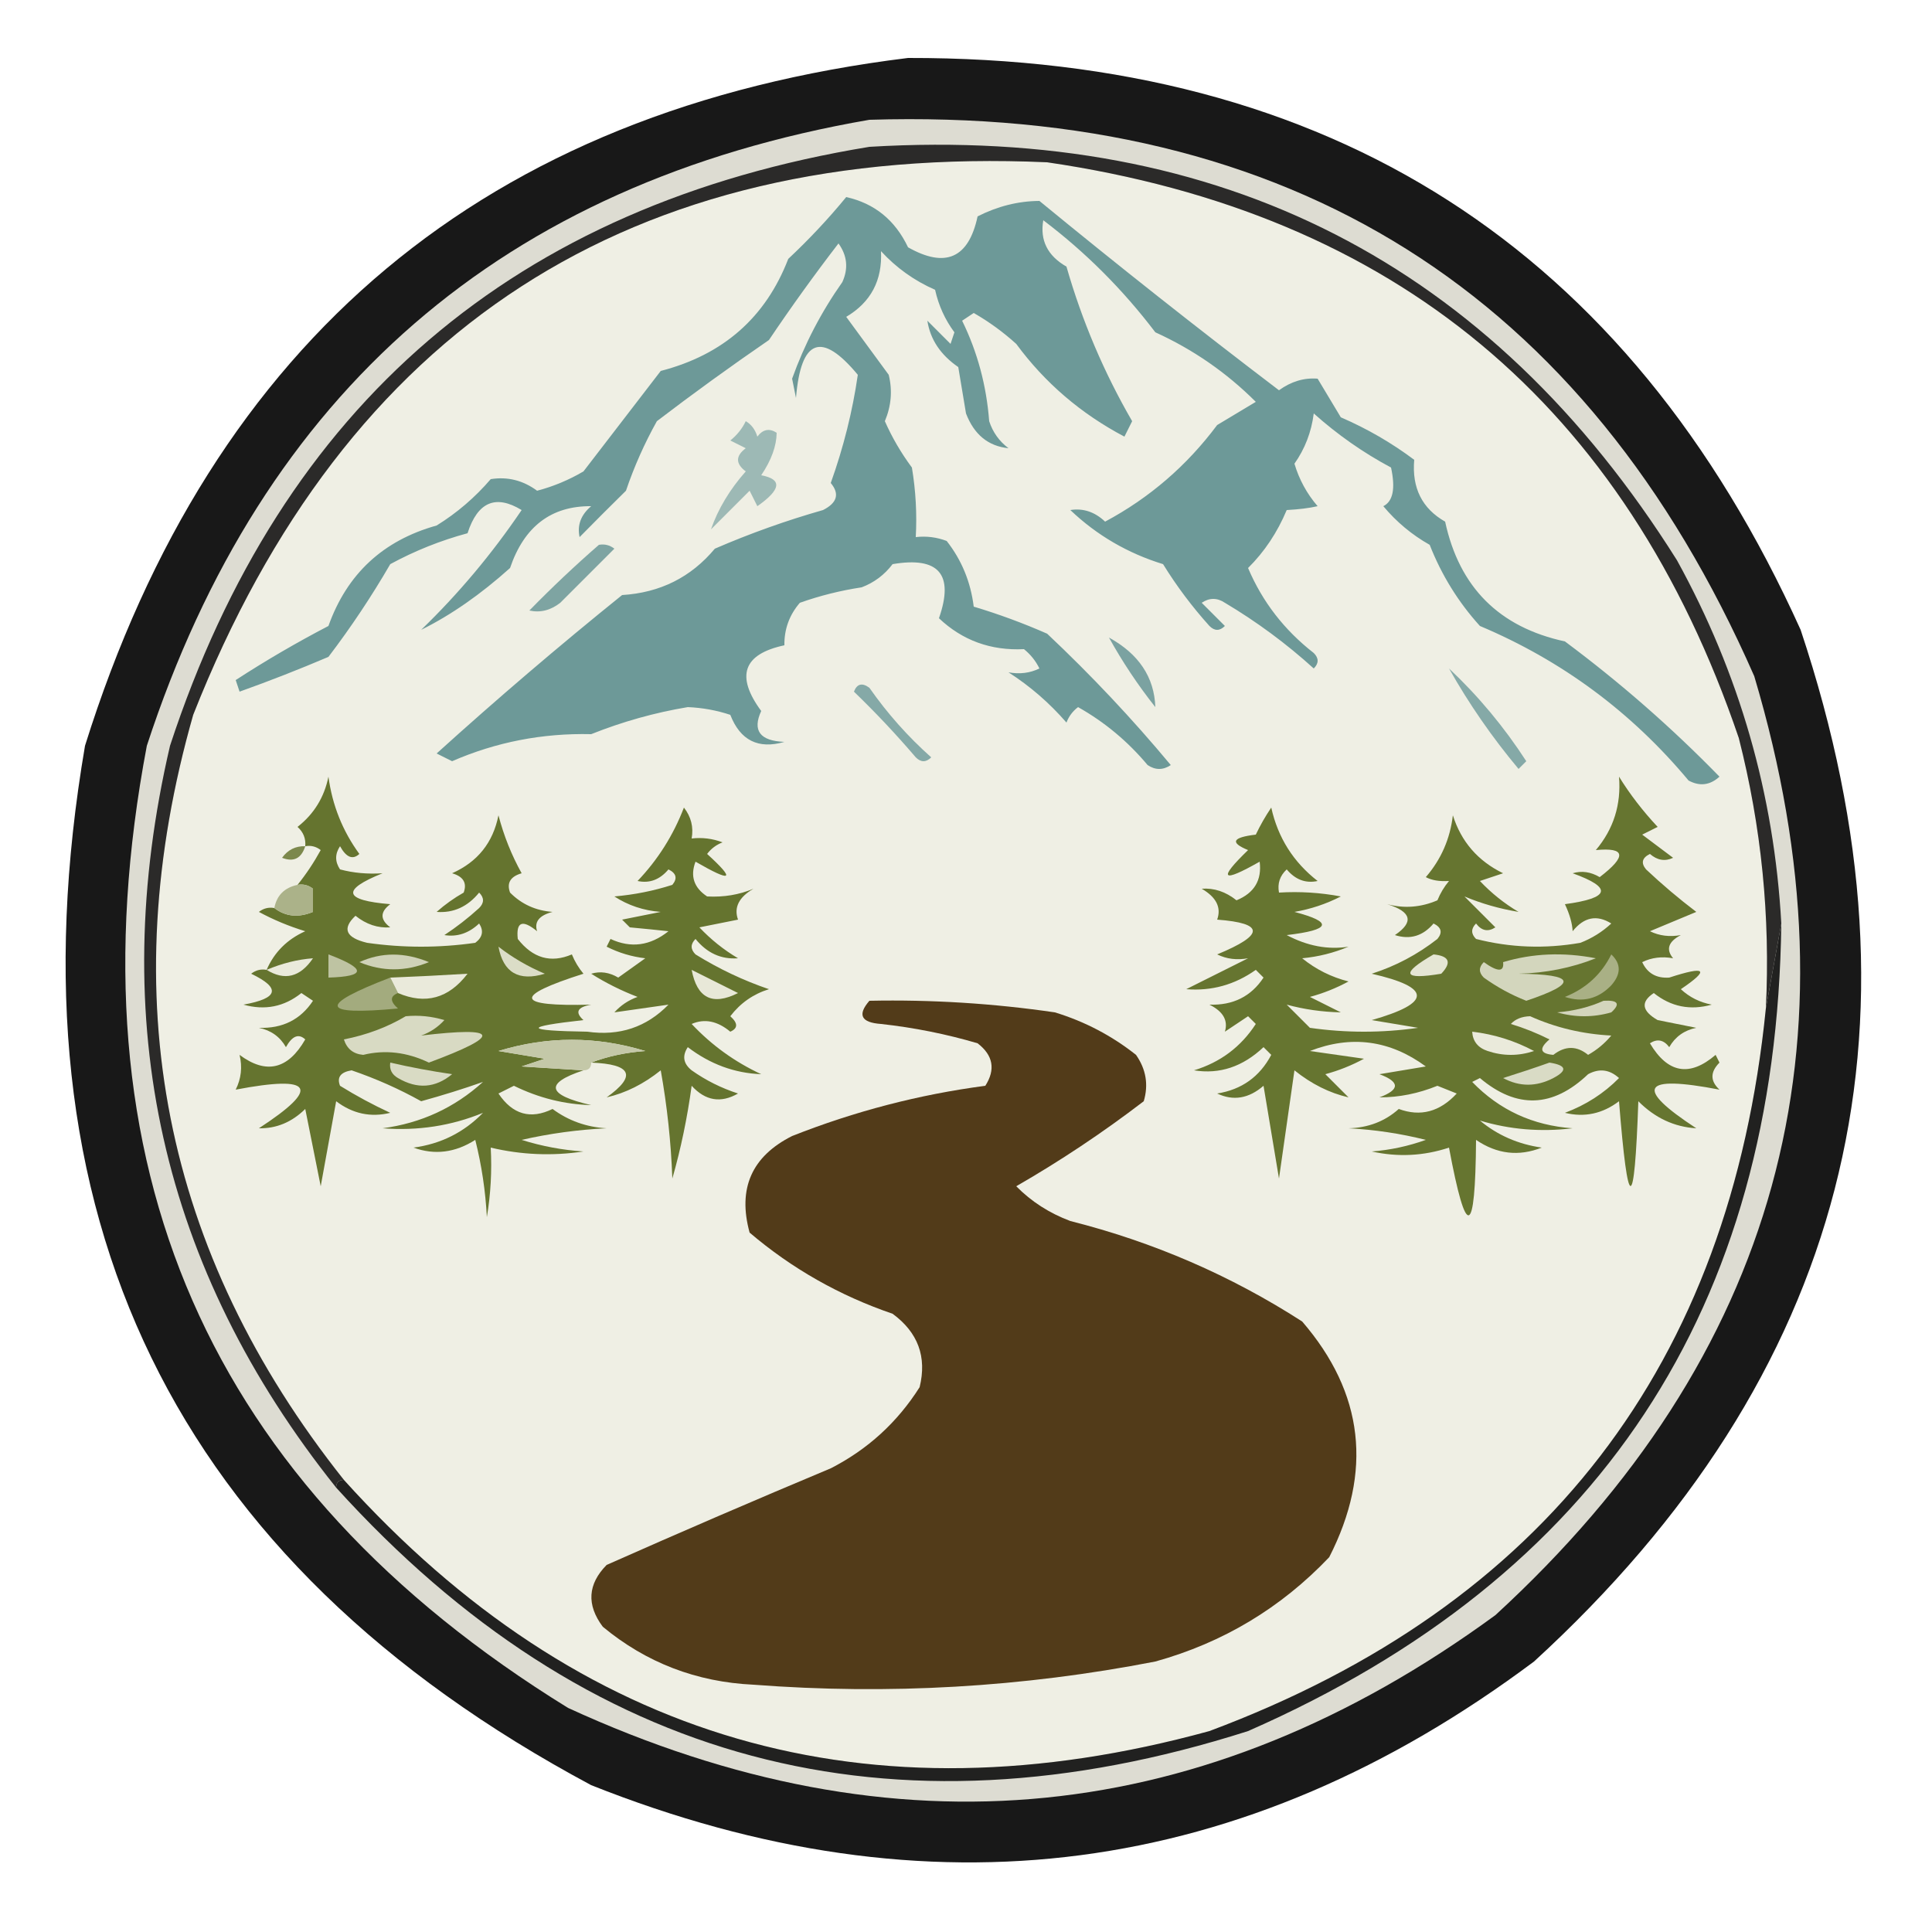
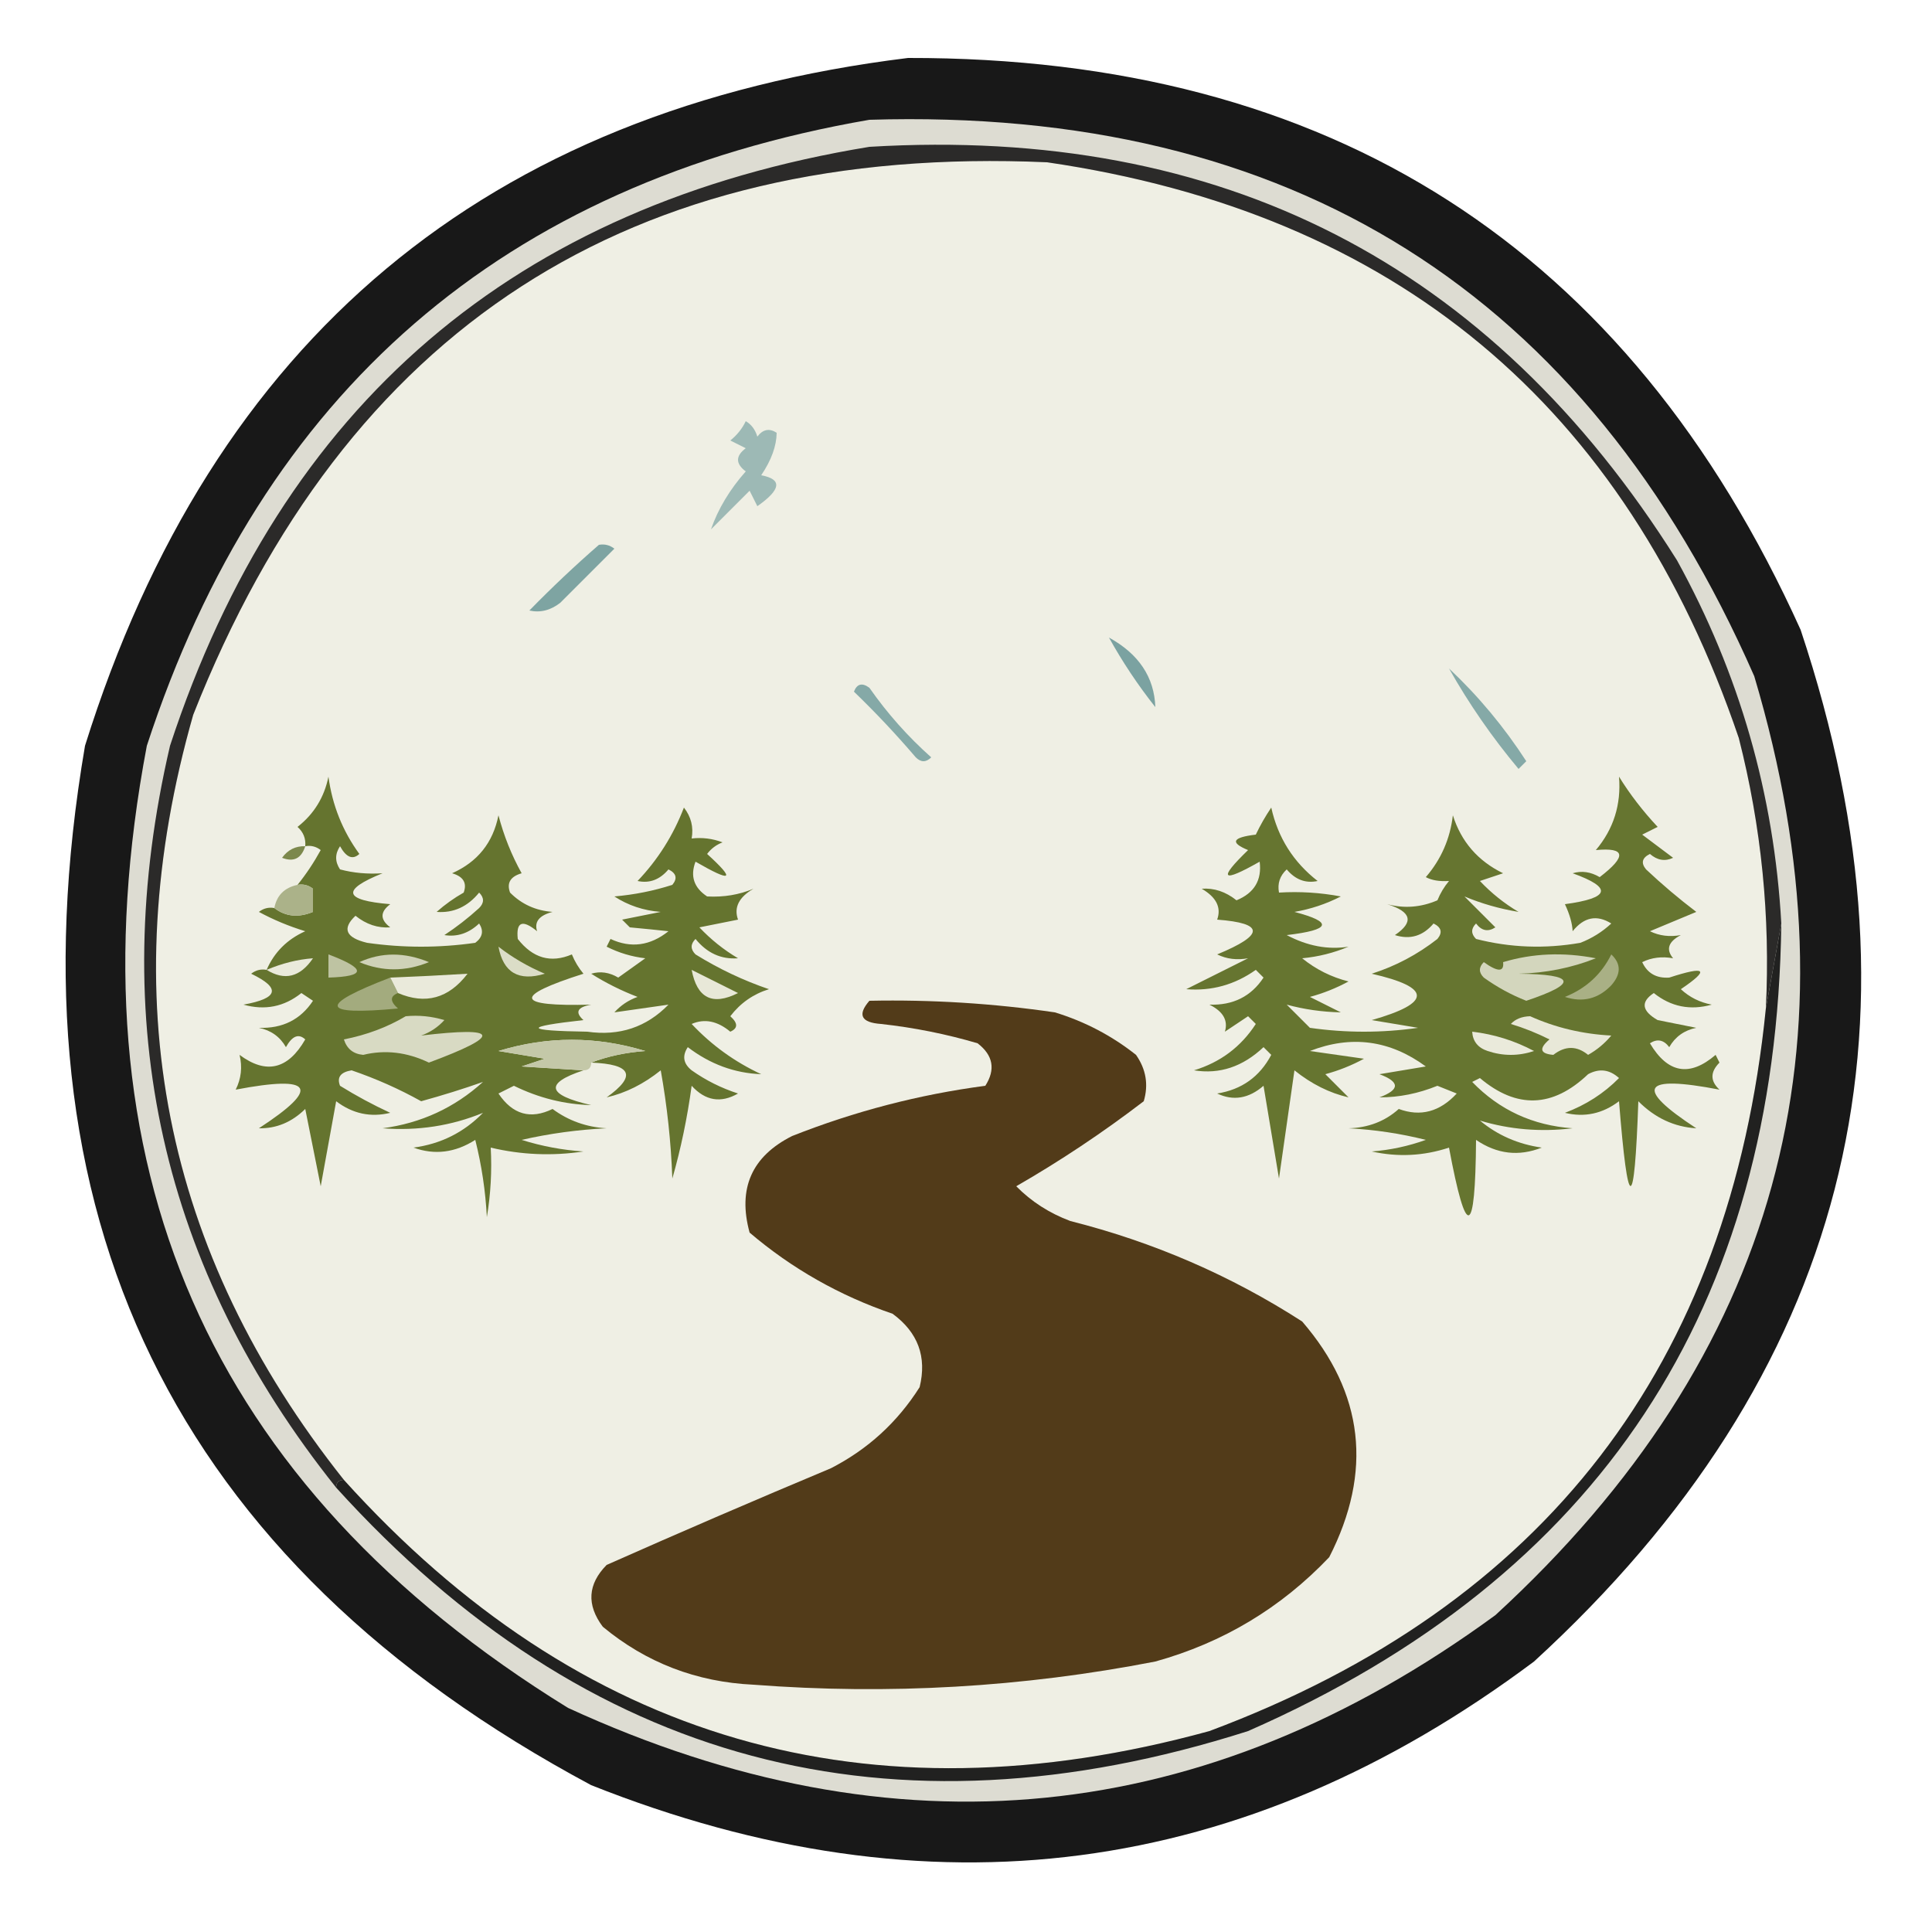
<svg xmlns="http://www.w3.org/2000/svg" version="1.1" width="250px" height="250px" style="shape-rendering:geometricPrecision; text-rendering:geometricPrecision; image-rendering:optimizeQuality; fill-rule:evenodd; clip-rule:evenodd">
  <g>
    <path style="opacity:0.917" fill="#040404" d="M 117.5,7.5 C 172.175,7.407 210.675,32.074 233,81.5C 250.366,133.538 238.866,178.038 198.5,215C 160.948,243.077 120.281,248.41 76.5,231C 22.449,202.061 0.615,157.227 11,96.5C 27.467,43.875 62.967,14.208 117.5,7.5 Z" />
  </g>
  <g>
    <path style="opacity:1" fill="#dddcd2" d="M 112.5,15.5 C 167.04,13.835 205.206,37.835 227,87.5C 241.163,135.018 229.996,175.518 193.5,209C 155.897,236.494 115.897,240.494 73.5,221C 26.886,192.247 8.719,150.747 19,96.5C 33.975,50.684 65.142,23.684 112.5,15.5 Z" />
  </g>
  <g>
    <path style="opacity:1" fill="#efefe4" d="M 228.5,130.5 C 223.877,176.619 199.877,207.786 156.5,224C 112.329,236.129 74.996,225.296 44.5,191.5C 21.083,162.018 14.583,129.018 25,92.5C 44.748,42.442 81.581,18.608 135.5,21C 180.516,27.592 210.349,52.425 225,95.5C 227.929,106.985 229.096,118.652 228.5,130.5 Z" />
  </g>
  <g>
    <path style="opacity:1" fill="#667530" d="M 209.5,100.5 C 210.896,102.762 212.563,104.929 214.5,107C 213.833,107.333 213.167,107.667 212.5,108C 213.833,109 215.167,110 216.5,111C 215.451,111.492 214.451,111.326 213.5,110.5C 212.479,111.002 212.312,111.668 213,112.5C 215.074,114.452 217.241,116.285 219.5,118C 217.5,118.833 215.5,119.667 213.5,120.5C 214.716,121.096 216.049,121.263 217.5,121C 215.875,121.853 215.542,122.853 216.5,124C 215.049,123.737 213.716,123.904 212.5,124.5C 213.171,125.946 214.338,126.612 216,126.5C 220.785,124.943 221.285,125.443 217.5,128C 218.623,129.044 219.956,129.71 221.5,130C 218.725,130.778 216.225,130.278 214,128.5C 212.274,129.648 212.441,130.815 214.5,132C 216.167,132.333 217.833,132.667 219.5,133C 217.939,133.318 216.772,134.151 216,135.5C 215.282,134.549 214.449,134.383 213.5,135C 215.805,138.886 218.639,139.386 222,136.5C 222.167,136.833 222.333,137.167 222.5,137.5C 221.289,138.72 221.289,139.887 222.5,141C 212.42,139.057 211.42,140.724 219.5,146C 216.649,145.828 214.149,144.661 212,142.5C 211.494,157.122 210.66,157.122 209.5,142.5C 207.368,144.117 205.035,144.617 202.5,144C 205.21,142.985 207.543,141.485 209.5,139.5C 208.277,138.386 206.944,138.219 205.5,139C 200.933,143.353 196.266,143.519 191.5,139.5C 191.167,139.667 190.833,139.833 190.5,140C 194.02,143.639 198.353,145.639 203.5,146C 199.35,146.498 195.35,146.164 191.5,145C 193.777,146.895 196.444,148.062 199.5,148.5C 196.529,149.675 193.696,149.342 191,147.5C 190.908,160.173 189.742,160.506 187.5,148.5C 184.227,149.585 180.894,149.752 177.5,149C 179.9,148.814 182.234,148.314 184.5,147.5C 181.215,146.676 177.882,146.176 174.5,146C 177.047,145.933 179.214,145.099 181,143.5C 183.812,144.537 186.312,143.87 188.5,141.5C 187.667,141.167 186.833,140.833 186,140.5C 183.532,141.503 181.032,142.003 178.5,142C 181.167,141 181.167,140 178.5,139C 180.5,138.667 182.5,138.333 184.5,138C 179.851,134.586 174.851,133.92 169.5,136C 171.833,136.333 174.167,136.667 176.5,137C 174.913,137.862 173.246,138.529 171.5,139C 172.5,140 173.5,141 174.5,142C 172.035,141.435 169.702,140.268 167.5,138.5C 166.833,143.167 166.167,147.833 165.5,152.5C 164.833,148.5 164.167,144.5 163.5,140.5C 161.588,142.156 159.588,142.489 157.5,141.5C 160.667,140.999 163.001,139.333 164.5,136.5C 164.167,136.167 163.833,135.833 163.5,135.5C 160.816,138.036 157.816,139.036 154.5,138.5C 157.911,137.464 160.578,135.464 162.5,132.5C 162.167,132.167 161.833,131.833 161.5,131.5C 160.5,132.167 159.5,132.833 158.5,133.5C 158.94,132.047 158.274,130.881 156.5,130C 159.557,130.107 161.891,128.94 163.5,126.5C 163.167,126.167 162.833,125.833 162.5,125.5C 159.78,127.429 156.78,128.263 153.5,128C 156.167,126.667 158.833,125.333 161.5,124C 160.049,124.263 158.716,124.096 157.5,123.5C 163.65,120.965 163.65,119.465 157.5,119C 158.061,117.434 157.394,116.101 155.5,115C 157.107,114.885 158.607,115.385 160,116.5C 162.3,115.561 163.3,113.894 163,111.5C 158.075,114.298 157.575,113.798 161.5,110C 159.122,109.026 159.456,108.359 162.5,108C 163.071,106.795 163.738,105.628 164.5,104.5C 165.36,108.388 167.36,111.555 170.5,114C 168.953,114.333 167.62,113.833 166.5,112.5C 165.614,113.325 165.281,114.325 165.5,115.5C 168.187,115.336 170.854,115.503 173.5,116C 171.608,116.973 169.608,117.64 167.5,118C 172.563,119.328 172.229,120.328 166.5,121C 169.184,122.42 171.851,122.92 174.5,122.5C 172.577,123.308 170.577,123.808 168.5,124C 170.275,125.439 172.275,126.439 174.5,127C 172.913,127.862 171.246,128.529 169.5,129C 170.833,129.667 172.167,130.333 173.5,131C 171.089,130.948 168.756,130.615 166.5,130C 167.5,131 168.5,132 169.5,133C 174.167,133.667 178.833,133.667 183.5,133C 181.5,132.667 179.5,132.333 177.5,132C 185.289,129.781 185.289,127.781 177.5,126C 180.586,125.016 183.419,123.516 186,121.5C 186.688,120.668 186.521,120.002 185.5,119.5C 184.131,121.124 182.464,121.624 180.5,121C 182.988,119.315 182.655,117.981 179.5,117C 181.7,117.584 183.867,117.418 186,116.5C 186.374,115.584 186.874,114.75 187.5,114C 186.262,114.077 185.262,113.911 184.5,113.5C 186.48,111.205 187.647,108.539 188,105.5C 189.077,108.913 191.244,111.413 194.5,113C 193.5,113.333 192.5,113.667 191.5,114C 192.984,115.574 194.651,116.907 196.5,118C 194.039,117.592 191.706,116.926 189.5,116C 190.833,117.333 192.167,118.667 193.5,120C 192.551,120.617 191.718,120.451 191,119.5C 190.333,120.167 190.333,120.833 191,121.5C 195.413,122.632 199.913,122.799 204.5,122C 206.002,121.417 207.335,120.584 208.5,119.5C 206.635,118.334 204.968,118.667 203.5,120.5C 203.446,119.47 203.112,118.303 202.5,117C 208.365,116.207 208.698,114.873 203.5,113C 204.672,112.647 205.838,112.813 207,113.5C 210.529,110.795 210.363,109.628 206.5,110C 208.794,107.282 209.794,104.115 209.5,100.5 Z" />
  </g>
  <g>
    <path style="opacity:1" fill="#65742f" d="M 76.5,137.5 C 78.631,136.686 80.964,136.186 83.5,136C 77.157,134.065 70.823,134.065 64.5,136C 66.5,136.333 68.5,136.667 70.5,137C 69.5,137.333 68.5,137.667 67.5,138C 70.4,138.186 73.066,138.352 75.5,138.5C 70.423,140.183 70.757,141.683 76.5,143C 73.051,142.911 69.717,142.078 66.5,140.5C 65.833,140.833 65.167,141.167 64.5,141.5C 66.325,144.222 68.658,144.889 71.5,143.5C 73.556,145.019 75.89,145.853 78.5,146C 74.789,146.175 71.122,146.675 67.5,147.5C 70.107,148.318 72.774,148.818 75.5,149C 71.463,149.607 67.463,149.44 63.5,148.5C 63.665,151.518 63.498,154.518 63,157.5C 62.824,154.118 62.324,150.785 61.5,147.5C 58.905,149.159 56.238,149.493 53.5,148.5C 57.035,148.031 60.035,146.531 62.5,144C 58.404,145.685 54.071,146.351 49.5,146C 54.484,145.34 58.817,143.34 62.5,140C 60.017,140.88 57.351,141.713 54.5,142.5C 51.648,140.909 48.648,139.576 45.5,138.5C 44.068,138.733 43.568,139.4 44,140.5C 46.087,141.794 48.254,142.961 50.5,144C 47.965,144.617 45.632,144.117 43.5,142.5C 42.833,146.167 42.167,149.833 41.5,153.5C 40.833,150.167 40.167,146.833 39.5,143.5C 37.76,145.211 35.76,146.044 33.5,146C 41.559,140.748 40.559,139.081 30.5,141C 31.212,139.575 31.379,138.075 31,136.5C 34.435,139.058 37.268,138.391 39.5,134.5C 38.645,133.707 37.811,134.04 37,135.5C 36.228,134.151 35.061,133.318 33.5,133C 36.557,133.107 38.891,131.94 40.5,129.5C 40,129.167 39.5,128.833 39,128.5C 36.775,130.278 34.275,130.778 31.5,130C 36.046,129.19 36.38,127.857 32.5,126C 33.094,125.536 33.761,125.369 34.5,125.5C 35.489,123.218 37.156,121.551 39.5,120.5C 37.376,119.851 35.376,119.017 33.5,118C 34.094,117.536 34.761,117.369 35.5,117.5C 36.946,118.613 38.613,118.78 40.5,118C 40.5,117 40.5,116 40.5,115C 39.906,114.536 39.239,114.369 38.5,114.5C 39.614,113.115 40.614,111.615 41.5,110C 40.906,109.536 40.239,109.369 39.5,109.5C 39.586,108.504 39.252,107.671 38.5,107C 40.628,105.333 41.961,103.166 42.5,100.5C 42.999,104.197 44.333,107.531 46.5,110.5C 45.645,111.293 44.811,110.96 44,109.5C 43.333,110.5 43.333,111.5 44,112.5C 45.722,112.962 47.555,113.128 49.5,113C 44.12,115.167 44.453,116.501 50.5,117C 49.167,118 49.167,119 50.5,120C 48.893,120.115 47.393,119.615 46,118.5C 44.233,120.164 44.733,121.331 47.5,122C 52.167,122.667 56.833,122.667 61.5,122C 62.451,121.282 62.617,120.449 62,119.5C 60.663,120.765 59.163,121.265 57.5,121C 59.09,119.954 60.59,118.787 62,117.5C 62.667,116.833 62.667,116.167 62,115.5C 60.511,117.332 58.678,118.165 56.5,118C 57.579,117.044 58.745,116.211 60,115.5C 60.456,114.256 59.956,113.423 58.5,113C 61.801,111.533 63.801,109.033 64.5,105.5C 65.192,108.145 66.192,110.645 67.5,113C 66.044,113.423 65.544,114.256 66,115.5C 67.491,117.004 69.324,117.837 71.5,118C 69.776,118.448 69.109,119.282 69.5,120.5C 67.595,118.942 66.761,119.275 67,121.5C 68.946,123.994 71.279,124.661 74,123.5C 74.374,124.416 74.874,125.25 75.5,126C 66.309,128.93 66.642,130.264 76.5,130C 74.699,130.317 74.366,130.984 75.5,132C 67.627,132.873 67.793,133.373 76,133.5C 80.149,134.091 83.649,132.925 86.5,130C 84.167,130.333 81.833,130.667 79.5,131C 80.328,130.085 81.328,129.419 82.5,129C 80.377,128.185 78.377,127.185 76.5,126C 77.672,125.647 78.838,125.813 80,126.5C 81.171,125.66 82.338,124.827 83.5,124C 81.744,123.798 80.078,123.298 78.5,122.5C 78.667,122.167 78.833,121.833 79,121.5C 81.629,122.725 84.129,122.392 86.5,120.5C 85.091,120.346 83.424,120.179 81.5,120C 81.167,119.667 80.833,119.333 80.5,119C 82.167,118.667 83.833,118.333 85.5,118C 83.285,117.83 81.285,117.163 79.5,116C 82.095,115.774 84.595,115.274 87,114.5C 87.688,113.668 87.521,113.002 86.5,112.5C 85.38,113.833 84.047,114.333 82.5,114C 85.128,111.246 87.128,108.079 88.5,104.5C 89.429,105.689 89.762,107.022 89.5,108.5C 90.873,108.343 92.207,108.51 93.5,109C 92.692,109.308 92.025,109.808 91.5,110.5C 95.232,113.898 94.732,114.232 90,111.5C 89.289,113.367 89.789,114.867 91.5,116C 93.655,116.116 95.655,115.783 97.5,115C 95.606,116.101 94.939,117.434 95.5,119C 93.833,119.333 92.167,119.667 90.5,120C 91.984,121.574 93.651,122.907 95.5,124C 93.322,124.165 91.489,123.332 90,121.5C 89.333,122.167 89.333,122.833 90,123.5C 93.031,125.375 96.198,126.875 99.5,128C 97.469,128.632 95.802,129.799 94.5,131.5C 95.506,132.396 95.506,133.062 94.5,133.5C 92.831,132.11 91.164,131.777 89.5,132.5C 92.079,135.245 95.079,137.411 98.5,139C 95.049,138.869 91.882,137.702 89,135.5C 88.251,136.635 88.417,137.635 89.5,138.5C 91.328,139.795 93.328,140.795 95.5,141.5C 93.276,142.78 91.276,142.447 89.5,140.5C 88.936,144.644 88.103,148.644 87,152.5C 86.828,147.798 86.328,143.132 85.5,138.5C 83.299,140.268 80.965,141.435 78.5,142C 82.418,139.203 81.751,137.703 76.5,137.5 Z" />
  </g>
  <g>
    <path style="opacity:1" fill="#a3ab7e" d="M 50.5,126.5 C 50.833,127.167 51.167,127.833 51.5,128.5C 50.45,128.905 50.45,129.571 51.5,130.5C 41.437,131.441 41.103,130.108 50.5,126.5 Z" />
  </g>
  <g>
    <path style="opacity:1" fill="#523b19" d="M 112.5,129.5 C 120.541,129.336 128.541,129.836 136.5,131C 140.363,132.181 143.863,134.014 147,136.5C 148.301,138.365 148.635,140.365 148,142.5C 142.688,146.564 137.188,150.231 131.5,153.5C 133.457,155.485 135.79,156.985 138.5,158C 149.261,160.717 159.261,165.05 168.5,171C 176.487,180.259 177.654,190.425 172,201.5C 165.763,208.063 158.263,212.563 149.5,215C 132.32,218.339 114.987,219.339 97.5,218C 90.118,217.653 83.618,215.153 78,210.5C 75.88,207.662 76.047,204.996 78.5,202.5C 88.091,198.244 97.758,194.078 107.5,190C 112.284,187.55 116.117,184.05 119,179.5C 119.959,175.579 118.792,172.412 115.5,170C 108.634,167.653 102.468,164.153 97,159.5C 95.435,153.799 97.269,149.633 102.5,147C 110.605,143.796 118.939,141.629 127.5,140.5C 128.848,138.389 128.515,136.555 126.5,135C 122.433,133.802 118.267,132.969 114,132.5C 111.422,132.318 110.922,131.318 112.5,129.5 Z" />
  </g>
  <g>
-     <path style="opacity:1" fill="#d3d5bc" d="M 207.5,129.5 C 209.379,129.393 209.712,129.893 208.5,131C 206.167,131.667 203.833,131.667 201.5,131C 203.708,130.809 205.708,130.309 207.5,129.5 Z" />
-   </g>
+     </g>
  <g>
    <path style="opacity:1" fill="#d8dac3" d="M 52.5,131.5 C 54.199,131.34 55.866,131.506 57.5,132C 56.672,132.915 55.672,133.581 54.5,134C 64.705,132.791 65.038,133.957 55.5,137.5C 52.667,136.143 49.834,135.809 47,136.5C 45.72,136.387 44.887,135.72 44.5,134.5C 47.447,133.92 50.114,132.92 52.5,131.5 Z" />
  </g>
  <g>
    <path style="opacity:1" fill="#e8e8d8" d="M 195.5,132.5 C 196.097,131.861 196.93,131.528 198,131.5C 201.28,132.975 204.78,133.808 208.5,134C 207.646,135.022 206.646,135.855 205.5,136.5C 204.033,135.305 202.533,135.305 201,136.5C 199.273,136.354 199.106,135.687 200.5,134.5C 198.861,133.678 197.195,133.011 195.5,132.5 Z" />
  </g>
  <g>
    <path style="opacity:1" fill="#eaeadb" d="M 190.5,133.5 C 193.311,133.826 195.978,134.659 198.5,136C 196.5,136.667 194.5,136.667 192.5,136C 191.244,135.583 190.577,134.75 190.5,133.5 Z" />
  </g>
  <g>
    <path style="opacity:1" fill="#c4c8a8" d="M 76.5,137.5 C 76.5,138.167 76.167,138.5 75.5,138.5C 73.066,138.352 70.4,138.186 67.5,138C 68.5,137.667 69.5,137.333 70.5,137C 68.5,136.667 66.5,136.333 64.5,136C 70.823,134.065 77.157,134.065 83.5,136C 80.964,136.186 78.631,136.686 76.5,137.5 Z" />
  </g>
  <g>
-     <path style="opacity:1" fill="#d9dbc4" d="M 50.5,137.5 C 53.127,138.105 55.793,138.605 58.5,139C 56.326,140.797 53.993,140.964 51.5,139.5C 50.703,139.043 50.369,138.376 50.5,137.5 Z" />
-   </g>
+     </g>
  <g>
-     <path style="opacity:1" fill="#d9dbc5" d="M 200.5,137.5 C 202.705,137.846 202.872,138.513 201,139.5C 198.801,140.645 196.635,140.645 194.5,139.5C 196.631,138.831 198.631,138.165 200.5,137.5 Z" />
-   </g>
+     </g>
  <g>
    <path style="opacity:1" fill="#2b2a29" d="M 230.5,119.5 C 229.833,123.167 229.167,126.833 228.5,130.5C 229.096,118.652 227.929,106.985 225,95.5C 210.349,52.425 180.516,27.592 135.5,21C 81.581,18.608 44.748,42.442 25,92.5C 14.583,129.018 21.083,162.018 44.5,191.5C 43.833,191.5 43.5,191.833 43.5,192.5C 20.861,164.16 13.695,132.16 22,96.5C 36.492,52.341 66.659,26.507 112.5,19C 158.046,16.274 192.88,34.108 217,72.5C 225.077,87.143 229.577,102.81 230.5,119.5 Z" />
  </g>
  <g>
    <path style="opacity:1" fill="#a9b085" d="M 208.5,123.5 C 209.782,124.708 209.782,126.042 208.5,127.5C 206.809,129.256 204.809,129.756 202.5,129C 205.225,127.911 207.225,126.078 208.5,123.5 Z" />
  </g>
  <g>
    <path style="opacity:1" fill="#e8e8d8" d="M 89.5,125.5 C 91.482,126.491 93.482,127.491 95.5,128.5C 92.193,130.17 90.193,129.17 89.5,125.5 Z" />
  </g>
  <g>
    <path style="opacity:1" fill="#eaeadb" d="M 51.5,128.5 C 51.167,127.833 50.833,127.167 50.5,126.5C 53.889,126.368 57.223,126.201 60.5,126C 58.062,129.191 55.062,130.025 51.5,128.5 Z" />
  </g>
  <g>
    <path style="opacity:1" fill="#bec3a2" d="M 42.5,123.5 C 47.421,125.354 47.421,126.354 42.5,126.5C 42.5,125.5 42.5,124.5 42.5,123.5 Z" />
  </g>
  <g>
    <path style="opacity:1" fill="#d3d6bd" d="M 194.5,124.5 C 198.311,123.355 202.311,123.188 206.5,124C 203.362,125.244 200.028,125.911 196.5,126C 203.912,126.079 204.246,127.245 197.5,129.5C 195.563,128.74 193.73,127.74 192,126.5C 191.333,125.833 191.333,125.167 192,124.5C 193.821,125.795 194.655,125.795 194.5,124.5 Z" />
  </g>
  <g>
-     <path style="opacity:1" fill="#e5e6d4" d="M 185.5,123.5 C 187.549,123.706 187.883,124.539 186.5,126C 181.517,126.831 181.183,125.998 185.5,123.5 Z" />
-   </g>
+     </g>
  <g>
    <path style="opacity:1" fill="#dbddc7" d="M 64.5,122.5 C 66.308,123.907 68.308,125.074 70.5,126C 67.121,127.024 65.121,125.857 64.5,122.5 Z" />
  </g>
  <g>
    <path style="opacity:1" fill="#cfd2b8" d="M 46.5,124.5 C 49.355,123.197 52.355,123.197 55.5,124.5C 52.463,125.741 49.463,125.741 46.5,124.5 Z" />
  </g>
  <g>
    <path style="opacity:1" fill="#eaeadb" d="M 34.5,125.5 C 36.494,124.65 38.494,124.15 40.5,124C 38.838,126.447 36.838,126.947 34.5,125.5 Z" />
  </g>
  <g>
    <path style="opacity:1" fill="#abb289" d="M 38.5,114.5 C 39.239,114.369 39.906,114.536 40.5,115C 40.5,116 40.5,117 40.5,118C 38.613,118.78 36.946,118.613 35.5,117.5C 35.81,115.856 36.81,114.856 38.5,114.5 Z" />
  </g>
  <g>
    <path style="opacity:1" fill="#7c884c" d="M 39.5,109.5 C 38.998,111.085 37.998,111.585 36.5,111C 37.244,109.961 38.244,109.461 39.5,109.5 Z" />
  </g>
  <g>
-     <path style="opacity:1" fill="#6d9998" d="M 109.5,25.5 C 113.159,26.315 115.826,28.481 117.5,32C 122.345,34.743 125.345,33.41 126.5,28C 129.089,26.686 131.756,26.019 134.5,26C 144.714,34.388 155.047,42.554 165.5,50.5C 167.078,49.359 168.744,48.859 170.5,49C 171.5,50.667 172.5,52.333 173.5,54C 176.905,55.469 180.072,57.303 183,59.5C 182.684,63.137 184.018,65.804 187,67.5C 188.833,76 194,81.167 202.5,83C 209.662,88.332 216.328,94.166 222.5,100.5C 221.277,101.614 219.944,101.781 218.5,101C 211.11,92.141 202.11,85.474 191.5,81C 188.707,77.919 186.54,74.419 185,70.5C 182.708,69.21 180.708,67.543 179,65.5C 180.255,64.88 180.588,63.213 180,60.5C 176.411,58.586 173.078,56.252 170,53.5C 169.694,55.906 168.861,58.073 167.5,60C 168.112,62.058 169.112,63.891 170.5,65.5C 169.418,65.749 168.085,65.915 166.5,66C 165.287,68.897 163.621,71.397 161.5,73.5C 163.344,77.854 166.177,81.521 170,84.5C 170.667,85.167 170.667,85.833 170,86.5C 166.448,83.281 162.615,80.448 158.5,78C 157.5,77.333 156.5,77.333 155.5,78C 156.5,79 157.5,80 158.5,81C 157.833,81.667 157.167,81.667 156.5,81C 154.257,78.512 152.257,75.846 150.5,73C 145.924,71.592 141.924,69.259 138.5,66C 140.163,65.735 141.663,66.235 143,67.5C 148.743,64.426 153.576,60.259 157.5,55C 159.167,54 160.833,53 162.5,52C 158.718,48.22 154.384,45.22 149.5,43C 145.299,37.466 140.466,32.632 135,28.5C 134.551,31.094 135.551,33.094 138,34.5C 140.021,41.539 142.855,48.206 146.5,54.5C 146.167,55.167 145.833,55.833 145.5,56.5C 139.874,53.535 135.207,49.535 131.5,44.5C 129.796,42.959 127.963,41.625 126,40.5C 125.5,40.833 125,41.167 124.5,41.5C 126.481,45.548 127.647,49.882 128,54.5C 128.465,55.931 129.299,57.097 130.5,58C 127.883,57.739 126.05,56.239 125,53.5C 124.667,51.5 124.333,49.5 124,47.5C 121.705,45.92 120.372,43.92 120,41.5C 121,42.5 122,43.5 123,44.5C 123.167,44 123.333,43.5 123.5,43C 122.287,41.37 121.454,39.536 121,37.5C 118.314,36.324 115.981,34.657 114,32.5C 114.189,36.278 112.689,39.111 109.5,41C 111.333,43.5 113.167,46 115,48.5C 115.498,50.527 115.331,52.527 114.5,54.5C 115.43,56.606 116.596,58.606 118,60.5C 118.498,63.482 118.665,66.482 118.5,69.5C 119.873,69.343 121.207,69.51 122.5,70C 124.438,72.47 125.604,75.304 126,78.5C 129.216,79.462 132.382,80.628 135.5,82C 141.199,87.365 146.533,93.031 151.5,99C 150.5,99.667 149.5,99.667 148.5,99C 145.938,95.935 142.938,93.435 139.5,91.5C 138.808,92.025 138.308,92.692 138,93.5C 135.795,90.96 133.295,88.793 130.5,87C 131.951,87.263 133.284,87.096 134.5,86.5C 134.023,85.522 133.357,84.689 132.5,84C 128.209,84.208 124.542,82.875 121.5,80C 123.486,74.317 121.486,71.984 115.5,73C 114.449,74.385 113.116,75.385 111.5,76C 108.768,76.413 106.101,77.08 103.5,78C 102.139,79.584 101.472,81.418 101.5,83.5C 96.166,84.639 95.166,87.472 98.5,92C 97.336,94.542 98.336,95.875 101.5,96C 98.125,96.979 95.791,95.812 94.5,92.5C 92.727,91.913 90.894,91.58 89,91.5C 84.735,92.21 80.568,93.377 76.5,95C 70.201,94.854 64.201,96.02 58.5,98.5C 57.833,98.167 57.167,97.833 56.5,97.5C 64.314,90.43 72.314,83.596 80.5,77C 85.415,76.698 89.415,74.698 92.5,71C 97.055,69.028 101.722,67.361 106.5,66C 108.335,65.072 108.668,63.906 107.5,62.5C 109.152,57.882 110.319,53.216 111,48.5C 106.301,42.834 103.634,43.834 103,51.5C 102.833,50.667 102.667,49.833 102.5,49C 104.097,44.545 106.264,40.379 109,36.5C 109.798,34.741 109.631,33.075 108.5,31.5C 105.39,35.541 102.39,39.707 99.5,44C 94.578,47.378 89.745,50.878 85,54.5C 83.392,57.382 82.059,60.382 81,63.5C 79.009,65.457 77.009,67.457 75,69.5C 74.667,67.953 75.167,66.62 76.5,65.5C 71.328,65.455 67.828,68.122 66,73.5C 62.179,76.928 58.346,79.594 54.5,81.5C 59.338,76.822 63.672,71.656 67.5,66C 64.138,63.95 61.805,64.95 60.5,69C 57.007,69.942 53.674,71.275 50.5,73C 48.081,77.172 45.415,81.172 42.5,85C 38.689,86.624 34.856,88.124 31,89.5C 30.833,89 30.667,88.5 30.5,88C 34.374,85.483 38.374,83.15 42.5,81C 44.903,74.265 49.57,69.931 56.5,68C 59.128,66.374 61.461,64.374 63.5,62C 65.677,61.655 67.677,62.155 69.5,63.5C 71.61,62.946 73.61,62.112 75.5,61C 78.833,56.667 82.167,52.333 85.5,48C 93.581,45.909 99.081,41.075 102,33.5C 104.705,30.964 107.205,28.297 109.5,25.5 Z" />
-   </g>
+     </g>
  <g>
    <path style="opacity:1" fill="#85a9a7" d="M 110.5,89.5 C 110.897,88.475 111.563,88.308 112.5,89C 114.824,92.323 117.491,95.323 120.5,98C 119.833,98.667 119.167,98.667 118.5,98C 115.933,94.997 113.266,92.164 110.5,89.5 Z" />
  </g>
  <g>
    <path style="opacity:1" fill="#85a9a7" d="M 187.5,86.5 C 191.291,90.06 194.625,94.06 197.5,98.5C 197.167,98.833 196.833,99.167 196.5,99.5C 193.092,95.429 190.092,91.096 187.5,86.5 Z" />
  </g>
  <g>
    <path style="opacity:1" fill="#7ba2a1" d="M 143.5,82.5 C 147.363,84.627 149.363,87.627 149.5,91.5C 147.245,88.652 145.245,85.652 143.5,82.5 Z" />
  </g>
  <g>
    <path style="opacity:1" fill="#7ea4a2" d="M 77.5,70.5 C 78.239,70.369 78.906,70.536 79.5,71C 77.167,73.333 74.833,75.667 72.5,78C 71.241,78.982 69.908,79.315 68.5,79C 71.394,76.035 74.394,73.201 77.5,70.5 Z" />
  </g>
  <g>
    <path style="opacity:1" fill="#9db9b5" d="M 96.5,54.5 C 97.222,54.917 97.722,55.584 98,56.5C 98.718,55.549 99.551,55.383 100.5,56C 100.48,57.715 99.814,59.548 98.5,61.5C 101.25,62.006 101.084,63.34 98,65.5C 97.667,64.833 97.333,64.167 97,63.5C 95.333,65.167 93.667,66.833 92,68.5C 92.92,65.854 94.42,63.354 96.5,61C 95.167,60 95.167,59 96.5,58C 95.833,57.667 95.167,57.333 94.5,57C 95.38,56.292 96.047,55.458 96.5,54.5 Z" />
  </g>
  <g>
    <path style="opacity:1" fill="#212120" d="M 230.5,119.5 C 229.891,169.24 206.891,204.074 161.5,224C 115.225,238.767 75.891,228.267 43.5,192.5C 43.5,191.833 43.833,191.5 44.5,191.5C 74.996,225.296 112.329,236.129 156.5,224C 199.877,207.786 223.877,176.619 228.5,130.5C 229.167,126.833 229.833,123.167 230.5,119.5 Z" />
  </g>
</svg>